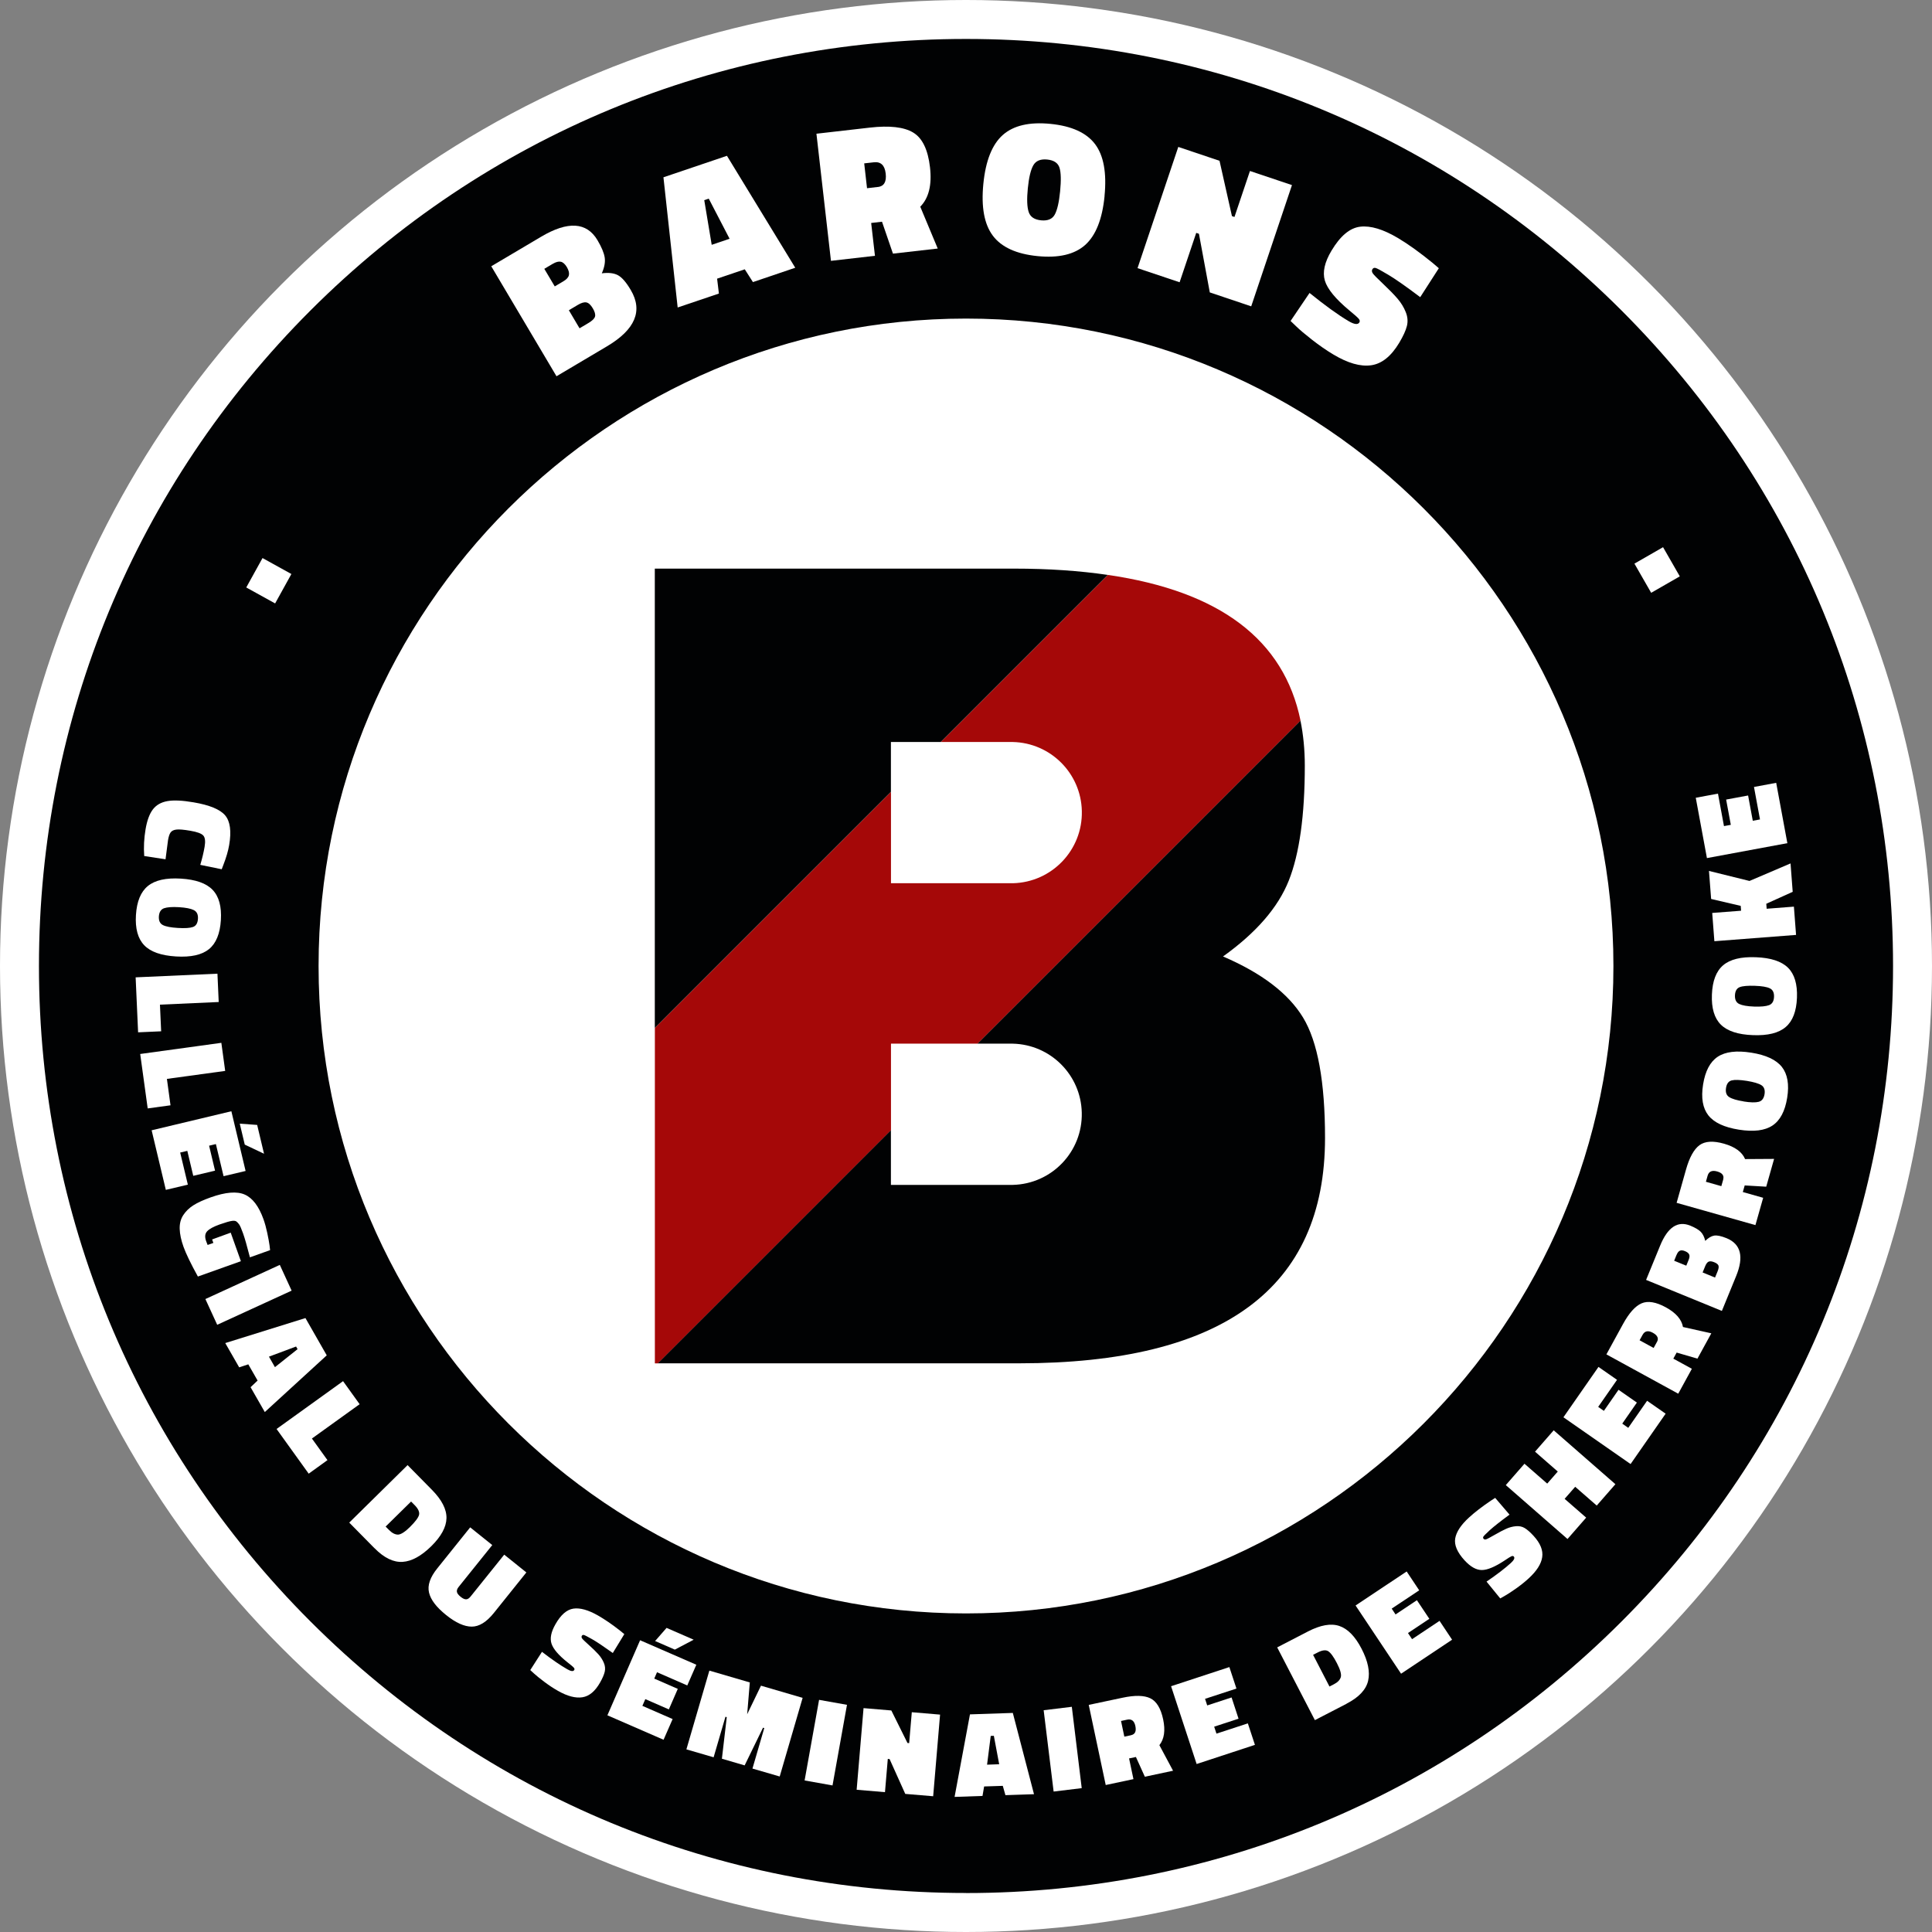
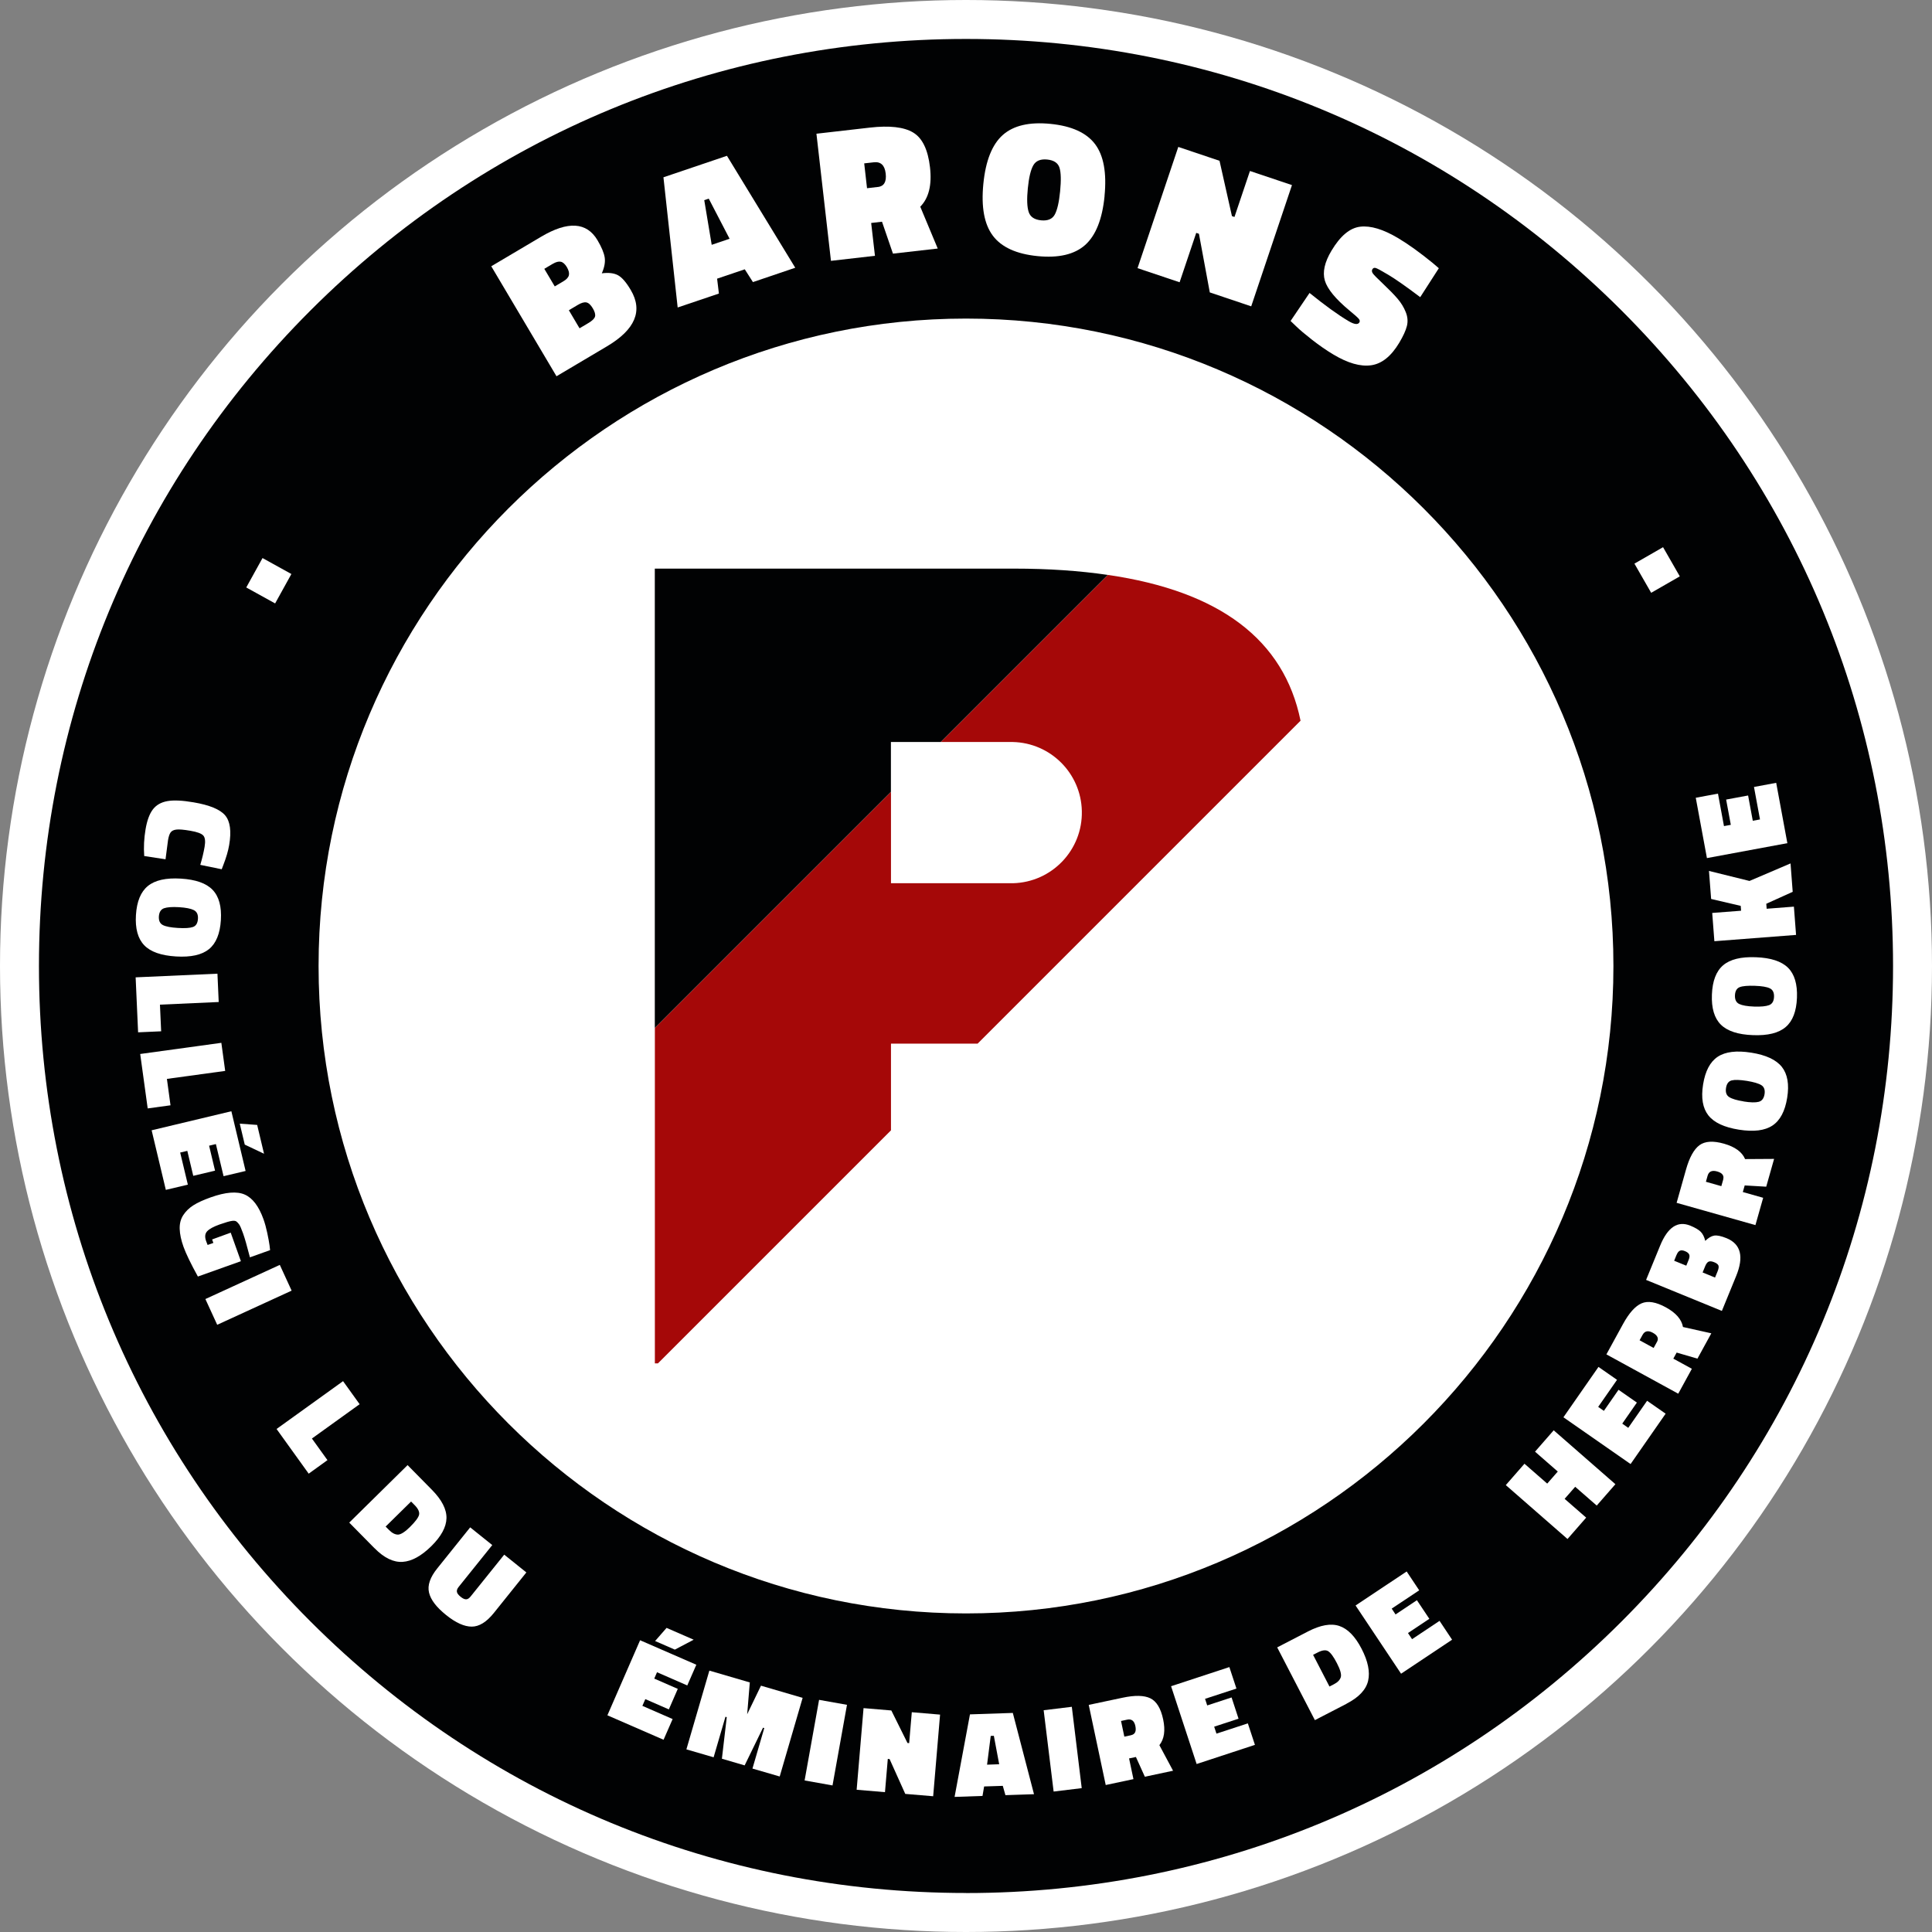
<svg xmlns="http://www.w3.org/2000/svg" id="Calque_1" viewBox="0 0 321.9 321.9">
  <rect x="0" y="0" width="321.9" height="321.9" fill="#808080" stroke="none" />
  <defs>
    <style>.cls-1{fill:#fff;}.cls-2{fill:#a50808;}.cls-3{fill:none;}.cls-4{fill:#010203;}</style>
  </defs>
  <circle class="cls-1" cx="160.95" cy="160.95" r="160.95" />
  <circle class="cls-1" cx="160.95" cy="160.95" r="107.87" />
  <path class="cls-4" d="m160.95,315.4c-41.26,0-80.04-16.07-109.22-45.24C22.56,240.99,6.49,202.21,6.49,160.95S22.56,80.91,51.73,51.73C80.91,22.56,119.69,6.49,160.95,6.49s80.04,16.07,109.22,45.24c29.17,29.17,45.24,67.96,45.24,109.22s-16.07,80.04-45.24,109.22c-29.17,29.17-67.96,45.24-109.22,45.24Zm0-262.32c-59.48,0-107.87,48.39-107.87,107.87s48.39,107.87,107.87,107.87,107.87-48.39,107.87-107.87-48.39-107.87-107.87-107.87Z" />
  <path class="cls-3" d="m148.44,123.63h8.3l27.84-27.84c-4.7-.69-9.88-1.05-15.6-1.05h-59.88v76.53l39.34-39.34v-8.3Z" />
-   <path class="cls-3" d="m148.44,131.93v15.23h20.3c6.5-.15,11.65-5.53,11.5-12.03-.14-6.29-5.21-11.36-11.5-11.5h-20.3v8.3Z" />
  <path class="cls-3" d="m203.76,159.37c5.53-3.95,9.19-8.17,10.97-12.65,1.78-4.48,2.67-10.87,2.67-19.17,0-2.65-.25-5.14-.72-7.47l-53.81,53.81h5.87c6.29.14,11.36,5.21,11.5,11.5.15,6.5-5,11.88-11.5,12.03h-20.3v-9.1l-38.83,38.83h60.17c33.99,0,50.99-12.52,50.99-37.55,0-9.35-1.22-16.04-3.66-20.06-2.44-4.02-6.89-7.41-13.34-10.18Z" />
  <path class="cls-3" d="m148.44,188.32v9.1h20.3c6.5-.15,11.65-5.53,11.5-12.03-.14-6.29-5.21-11.36-11.5-11.5h-20.3v14.44Z" />
  <path class="cls-2" d="m148.44,173.89h14.44l53.81-53.81c-2.75-13.49-13.46-21.58-32.1-24.29l-27.84,27.84h12c6.29.14,11.36,5.21,11.5,11.5.15,6.5-5,11.88-11.5,12.03h-20.3v-15.23l-39.34,39.34v55.89h.51l38.83-38.83v-14.44Z" />
  <path class="cls-1" d="m43.74,92.98l4.81,2.66-2.71,4.9-4.81-2.66,2.71-4.9Z" />
  <path class="cls-1" d="m24.03,142.64c-.11-1.48-.03-2.96.22-4.45.25-1.49.66-2.59,1.22-3.33.56-.73,1.36-1.19,2.41-1.38,1.05-.19,2.51-.12,4.37.2,2.66.45,4.42,1.18,5.26,2.17s1.07,2.64.67,4.96c-.16.96-.49,2.08-.98,3.34l-.26.68-3.57-.73c.32-1.07.56-2.08.72-3.01s.08-1.56-.23-1.89c-.31-.33-1.02-.59-2.13-.78-1.11-.19-1.89-.26-2.34-.2-.45.05-.77.21-.96.47-.19.26-.34.7-.44,1.33l-.41,3.15-3.54-.54Z" />
  <path class="cls-1" d="m29.33,159.36c-2.48-.15-4.25-.77-5.3-1.87-1.06-1.1-1.52-2.78-1.38-5.03.14-2.26.8-3.87,1.99-4.84s3.02-1.38,5.49-1.23c2.47.15,4.24.77,5.29,1.87,1.06,1.1,1.52,2.78,1.38,5.04-.14,2.26-.8,3.88-1.98,4.84-1.18.96-3.01,1.37-5.49,1.22Zm.5-8.21c-1.15-.07-1.99,0-2.51.18-.52.19-.8.65-.85,1.36-.04.71.18,1.19.67,1.44.49.25,1.32.41,2.49.48,1.17.07,2.01.02,2.52-.16.51-.18.78-.63.83-1.35s-.18-1.2-.68-1.46c-.49-.25-1.32-.42-2.47-.49Z" />
  <path class="cls-1" d="m23.01,172l-.41-9.16,13.63-.61.21,4.72-9.79.44.2,4.44-3.85.17Z" />
  <path class="cls-1" d="m24.61,184.69l-1.25-9.08,13.52-1.86.64,4.68-9.71,1.33.6,4.4-3.81.52Z" />
  <path class="cls-1" d="m25.28,188.32l13.27-3.17,2.37,9.95-3.67.87-1.28-5.35-1.13.27.99,4.16-3.63.86-.99-4.16-1.19.28,1.28,5.35-3.67.87-2.37-9.95Zm17.57-.88l1.14,4.79-3.21-1.52-.83-3.49,2.9.21Z" />
  <path class="cls-1" d="m40.15,210.13l-7.18,2.56c-1.2-2.18-1.99-3.83-2.39-4.94-.4-1.11-.61-2.11-.64-2.98s.16-1.64.58-2.29c.42-.65.98-1.2,1.7-1.66s1.68-.89,2.88-1.32c2.47-.88,4.36-1.04,5.67-.47,1.31.57,2.36,1.95,3.14,4.14.23.65.44,1.41.62,2.26.18.86.31,1.55.38,2.07l.09.79-3.36,1.2c-.49-1.9-.87-3.24-1.15-4.01-.28-.77-.49-1.27-.65-1.48-.15-.21-.31-.37-.45-.48-.15-.11-.37-.14-.68-.11-.43.05-1.14.26-2.14.61-1,.36-1.68.73-2.05,1.12-.37.39-.43.94-.18,1.64l.25.65.96-.34-.21-.58,3.1-1.13,1.69,4.74Z" />
  <path class="cls-1" d="m34.22,216.44l12.4-5.69,1.97,4.29-12.4,5.69-1.97-4.29Z" />
-   <path class="cls-1" d="m37.55,223.77l13.34-4.16,3.55,6.21-10.32,9.45-2.37-4.14,1.17-1.11-1.55-2.7-1.52.5-2.31-4.03Zm11.78.58l-4.52,1.69,1,1.75,3.77-3-.25-.44Z" />
  <path class="cls-1" d="m51.43,245.53l-5.35-7.44,11.08-7.97,2.76,3.84-7.95,5.72,2.59,3.6-3.12,2.25Z" />
  <path class="cls-1" d="m62.38,257.94l-4.19-4.25,9.72-9.58,4.05,4.11c1.65,1.67,2.46,3.25,2.43,4.73-.03,1.48-.88,3.04-2.53,4.67-1.66,1.63-3.25,2.51-4.77,2.61s-3.09-.65-4.7-2.29Zm5.96-3.56c.87-.86,1.36-1.52,1.48-1.98.11-.47-.13-1.01-.74-1.63l-.59-.59-4.24,4.17.59.59c.5.5.99.75,1.48.75.48-.02,1.16-.45,2.03-1.31Z" />
  <path class="cls-1" d="m82.02,257.43l-5.6,6.97c-.25.31-.34.59-.29.84.05.25.26.52.62.81.36.29.66.43.92.42.25,0,.5-.17.74-.47l5.6-6.97,3.69,2.96-5.43,6.77c-1.21,1.5-2.43,2.26-3.67,2.26-1.24,0-2.67-.64-4.28-1.94-1.62-1.3-2.56-2.54-2.84-3.74-.28-1.2.18-2.54,1.38-4.03l5.48-6.83,3.69,2.96Z" />
-   <path class="cls-1" d="m102.11,275.42c-1.57-1.12-2.73-1.9-3.48-2.32-.76-.43-1.21-.66-1.36-.69-.15-.03-.26.02-.33.15-.07.13-.06.27.04.42.1.15.48.52,1.14,1.11.66.59,1.18,1.1,1.57,1.53.39.43.69.9.91,1.41.22.51.27,1.01.16,1.49-.11.49-.37,1.09-.77,1.8-.83,1.47-1.81,2.29-2.95,2.47-1.13.18-2.49-.17-4.06-1.06-.76-.43-1.52-.93-2.29-1.51-.77-.58-1.35-1.05-1.74-1.41l-.6-.55,1.95-3.04c1.66,1.28,3.07,2.25,4.23,2.91.61.35,1,.39,1.15.11.07-.12.04-.24-.07-.38-.11-.13-.45-.42-1.03-.87-1.51-1.2-2.4-2.24-2.69-3.13-.29-.89-.07-1.96.64-3.21.9-1.6,1.91-2.47,3.01-2.63,1.1-.16,2.45.22,4.05,1.12,1.12.64,2.38,1.49,3.76,2.58l.67.55-1.91,3.13Z" />
  <path class="cls-1" d="m101.2,285.8l5.45-12.51,9.37,4.08-1.51,3.45-5.04-2.2-.46,1.06,3.92,1.71-1.49,3.42-3.92-1.71-.49,1.12,5.04,2.2-1.51,3.45-9.37-4.08Zm9.86-14.57l4.52,1.97-3.14,1.65-3.29-1.43,1.91-2.19Z" />
  <path class="cls-1" d="m114.37,291.45l3.82-13.1,6.74,1.97-.44,5.3,2.3-4.76,6.94,2.03-3.82,13.1-4.54-1.32,1.97-6.75-.21-.06-3.06,6.28-3.79-1.11.81-6.93-.22-.06-1.97,6.75-4.54-1.32Z" />
  <path class="cls-1" d="m134.06,296.65l2.41-13.43,4.65.83-2.41,13.43-4.65-.83Z" />
  <path class="cls-1" d="m142.73,298.2l1.15-13.6,4.63.39,2.69,5.42.28.02.44-5.15,4.71.4-1.15,13.6-4.65-.39-2.61-5.8-.3-.03-.47,5.54-4.71-.4Z" />
  <path class="cls-1" d="m159.05,299.38l2.56-13.74,7.14-.24,3.53,13.54-4.76.16-.44-1.55-3.11.1-.27,1.58-4.64.16Zm6.02-10.15l-.61,4.79,2.02-.07-.89-4.74-.51.02Z" />
  <path class="cls-1" d="m175.55,298.5l-1.66-13.55,4.69-.57,1.65,13.55-4.69.57Z" />
  <path class="cls-1" d="m189.26,292.74l-1.14.24.73,3.45-4.62.98-2.83-13.35,5.62-1.19c2.06-.44,3.61-.41,4.64.09,1.03.5,1.75,1.67,2.14,3.52.39,1.85.18,3.28-.63,4.29l2.28,4.26-4.7,1-1.49-3.29Zm-.79-3.64c.65-.14.88-.64.7-1.51-.18-.87-.64-1.23-1.37-1.07l-1.02.22.55,2.61,1.14-.24Z" />
  <path class="cls-1" d="m199.38,293.92l-4.26-12.97,9.71-3.19,1.18,3.58-5.23,1.71.36,1.1,4.06-1.33,1.16,3.54-4.06,1.33.38,1.16,5.23-1.71,1.18,3.58-9.71,3.19Z" />
  <path class="cls-1" d="m224.38,283.86l-5.3,2.74-6.28-12.12,5.12-2.65c2.09-1.08,3.83-1.39,5.23-.92,1.4.47,2.64,1.73,3.71,3.8,1.07,2.07,1.43,3.85,1.09,5.33s-1.54,2.76-3.58,3.81Zm-1.63-6.75c-.56-1.09-1.05-1.75-1.46-2-.41-.25-1-.17-1.77.23l-.74.38,2.73,5.28.74-.38c.63-.32,1.01-.72,1.15-1.19.13-.46-.09-1.24-.65-2.32Z" />
  <path class="cls-1" d="m233.43,278.85l-7.57-11.35,8.51-5.67,2.09,3.14-4.58,3.05.64.97,3.56-2.37,2.07,3.1-3.56,2.37.68,1.02,4.58-3.05,2.09,3.14-8.51,5.67Z" />
-   <path class="cls-1" d="m251.51,252.36c-1.55,1.14-2.65,2.01-3.29,2.59-.64.59-1,.95-1.07,1.08-.07.13-.06.25.04.36.1.11.24.14.41.09s.64-.3,1.41-.74c.76-.44,1.41-.78,1.94-1.02.53-.24,1.07-.38,1.62-.43.55-.05,1.04.05,1.47.31.43.26.92.69,1.47,1.29,1.14,1.24,1.62,2.43,1.44,3.57-.17,1.14-.93,2.31-2.26,3.53-.64.59-1.36,1.16-2.14,1.71-.79.56-1.42.96-1.88,1.22l-.71.4-2.28-2.8c1.73-1.18,3.09-2.22,4.07-3.12.52-.48.68-.83.47-1.06-.09-.1-.22-.12-.38-.05-.16.06-.54.3-1.15.71-1.6,1.06-2.87,1.59-3.8,1.59s-1.88-.54-2.86-1.6c-1.24-1.35-1.76-2.58-1.57-3.67.19-1.1.96-2.26,2.32-3.5.95-.87,2.16-1.8,3.61-2.78l.73-.47,2.39,2.79Z" />
  <path class="cls-1" d="m266.04,250.85l-3.59-3.13-1.76,2.01,3.59,3.13-3.11,3.56-10.28-8.98,3.11-3.56,3.79,3.31,1.76-2.01-3.79-3.31,3.11-3.56,10.28,8.98-3.11,3.56Z" />
  <path class="cls-1" d="m271.69,243.94l-11.2-7.8,5.84-8.39,3.09,2.15-3.14,4.51.95.66,2.44-3.51,3.06,2.13-2.44,3.51,1,.7,3.14-4.51,3.09,2.15-5.84,8.39Z" />
  <path class="cls-1" d="m279.36,225.35l-.56,1.02,3.09,1.69-2.27,4.15-11.97-6.55,2.76-5.04c1.01-1.85,2.04-3,3.09-3.46,1.05-.46,2.41-.24,4.07.67,1.66.91,2.61,2,2.84,3.27l4.72,1.05-2.31,4.22-3.46-1.01Zm-3.28-1.77c.32-.58.09-1.09-.69-1.52-.78-.43-1.35-.31-1.71.34l-.5.91,2.34,1.28.56-1.02Z" />
  <path class="cls-1" d="m274.26,213.26l2.34-5.71c1.26-3.08,2.93-4.19,5.02-3.34.79.32,1.37.66,1.72,1s.62.86.78,1.54c.52-.51,1.01-.8,1.49-.88.48-.08,1.16.07,2.06.43,2.39.98,2.92,3.09,1.59,6.33l-2.37,5.79-12.63-5.17Zm5.07-4.16l-.39.96,2.02.82.4-.98c.15-.38.18-.67.08-.89-.1-.22-.33-.4-.69-.55s-.65-.17-.86-.07c-.22.1-.4.33-.55.7Zm4.77,1.89l-.42,1.02,2.07.85.42-1.02c.18-.44.23-.76.15-.98-.08-.21-.32-.4-.72-.56-.4-.16-.7-.19-.92-.09-.22.1-.41.36-.58.77Z" />
  <path class="cls-1" d="m290.7,197.49l-.32,1.12,3.39.96-1.29,4.55-13.13-3.71,1.56-5.53c.57-2.03,1.32-3.38,2.24-4.07.92-.68,2.29-.77,4.11-.25,1.82.52,2.99,1.37,3.5,2.56l4.83-.03-1.31,4.63-3.6-.21Zm-3.59-.99c.18-.64-.16-1.08-1.01-1.32-.86-.24-1.39,0-1.59.72l-.28,1,2.57.73.32-1.12Z" />
  <path class="cls-1" d="m291.79,175.39c2.45.39,4.15,1.18,5.1,2.38.94,1.2,1.24,2.91.88,5.14-.36,2.23-1.17,3.77-2.45,4.62-1.28.85-3.14,1.08-5.59.69-2.45-.39-4.14-1.18-5.09-2.38-.94-1.2-1.24-2.91-.88-5.15.36-2.24,1.17-3.78,2.44-4.62,1.27-.84,3.13-1.07,5.58-.68Zm-1.29,8.13c1.14.18,1.98.2,2.52.06.54-.14.86-.56.98-1.27.11-.7-.06-1.2-.52-1.5-.46-.29-1.27-.53-2.43-.72-1.16-.18-2-.21-2.52-.08-.52.13-.84.55-.95,1.26-.11.71.06,1.22.53,1.52s1.27.54,2.41.72Z" />
  <path class="cls-1" d="m292.56,159.49c2.48.09,4.27.68,5.35,1.75,1.08,1.07,1.58,2.74,1.49,5-.09,2.26-.71,3.89-1.88,4.88-1.16,1-2.99,1.45-5.46,1.35-2.48-.09-4.26-.68-5.34-1.75-1.08-1.07-1.58-2.74-1.49-5.01.09-2.27.71-3.89,1.87-4.88s2.98-1.44,5.46-1.34Zm-.31,8.22c1.15.04,1.99-.04,2.51-.24.52-.2.79-.66.82-1.38.03-.71-.21-1.19-.7-1.42-.49-.24-1.33-.38-2.5-.42-1.17-.04-2.01.03-2.51.22-.5.19-.77.65-.8,1.37-.03.72.21,1.2.71,1.44.5.24,1.33.39,2.48.43Z" />
  <path class="cls-1" d="m294.36,151.41l4.53-.35.36,4.71-13.61,1.05-.36-4.71,4.81-.37-.06-.81-4.93-1.15-.36-4.67,6.75,1.67,6.84-2.92.36,4.73-4.4,1.99.06.83Z" />
  <path class="cls-1" d="m297.82,140.48l-13.42,2.49-1.86-10.05,3.7-.69,1,5.41,1.14-.21-.78-4.21,3.66-.68.78,4.21,1.2-.22-1-5.41,3.7-.69,1.86,10.05Z" />
  <path class="cls-1" d="m279.88,96.03l-4.77,2.74-2.79-4.86,4.77-2.74,2.79,4.86Z" />
  <path class="cls-1" d="m81.86,44.36l8.29-4.91c4.47-2.65,7.6-2.46,9.4.57.68,1.15,1.08,2.11,1.2,2.87.12.77-.04,1.65-.48,2.65,1.12-.15,2.01-.04,2.68.31.67.36,1.39,1.18,2.15,2.48,2.05,3.47.73,6.59-3.98,9.38l-8.4,4.98-10.87-18.33Zm10.23-.4l-1.4.83,1.74,2.93,1.42-.84c.55-.32.86-.67.94-1.04s-.04-.81-.34-1.33c-.31-.52-.65-.82-1.01-.9-.37-.08-.82.04-1.34.35Zm4.17,6.85l-1.48.88,1.78,3.01,1.48-.88c.64-.38,1.01-.74,1.1-1.08.09-.34-.03-.8-.37-1.37-.34-.57-.69-.9-1.06-.98s-.85.06-1.45.42Z" />
  <path class="cls-1" d="m112.91,51.24l-2.37-21.7,10.58-3.58,11.38,18.65-7.05,2.39-1.36-2.13-4.61,1.56.3,2.48-6.87,2.32Zm4.43-17.89l1.24,7.44,2.98-1.01-3.47-6.68-.75.25Z" />
  <path class="cls-1" d="m146.95,36.94l-1.8.21.63,5.47-7.33.84-2.42-21.18,8.91-1.02c3.27-.37,5.67-.1,7.2.82,1.54.92,2.47,2.85,2.81,5.79.34,2.94-.2,5.13-1.62,6.57l2.91,6.97-7.46.85-1.83-5.33Zm-.69-5.78c1.03-.12,1.47-.87,1.31-2.25-.16-1.38-.82-2-1.97-1.87l-1.61.18.47,4.14,1.8-.21Z" />
  <path class="cls-1" d="m184.04,32.65c-.38,3.86-1.46,6.58-3.24,8.17-1.78,1.58-4.42,2.2-7.94,1.85-3.51-.35-5.99-1.48-7.43-3.39-1.44-1.91-1.97-4.79-1.59-8.64.38-3.85,1.46-6.57,3.24-8.15,1.78-1.58,4.43-2.2,7.95-1.85,3.52.35,6,1.48,7.43,3.38,1.43,1.9,1.95,4.78,1.57,8.64Zm-12.79-1.27c-.18,1.79-.13,3.1.14,3.93s.96,1.29,2.07,1.4c1.11.11,1.87-.21,2.28-.96.41-.75.71-2.03.89-3.86.18-1.83.15-3.14-.1-3.94-.25-.8-.94-1.26-2.05-1.37-1.12-.11-1.89.21-2.32.97-.43.76-.73,2.03-.91,3.83Z" />
  <path class="cls-1" d="m189.53,44.68l6.79-20.2,6.87,2.31,2.07,9.22.42.14,2.58-7.66,7,2.35-6.79,20.2-6.9-2.32-1.81-9.77-.45-.15-2.77,8.23-7-2.35Z" />
  <path class="cls-1" d="m236.63,49.51c-2.4-1.81-4.19-3.06-5.36-3.75-1.17-.7-1.86-1.07-2.09-1.12-.23-.05-.4.02-.52.22-.12.2-.1.42.05.66.15.24.73.83,1.74,1.78,1,.95,1.8,1.76,2.39,2.45.59.69,1.05,1.43,1.37,2.23.33.8.39,1.58.2,2.34-.19.76-.62,1.69-1.27,2.78-1.35,2.26-2.91,3.51-4.69,3.76-1.78.25-3.88-.35-6.3-1.8-1.17-.7-2.34-1.51-3.53-2.44-1.19-.93-2.08-1.68-2.67-2.26l-.92-.88,3.16-4.67c2.55,2.06,4.71,3.63,6.5,4.69.95.56,1.55.64,1.8.22.11-.18.08-.38-.09-.59-.17-.21-.69-.68-1.57-1.4-2.31-1.92-3.67-3.58-4.09-4.98-.41-1.4-.05-3.06,1.11-4.99,1.47-2.46,3.06-3.79,4.79-3.99,1.73-.2,3.82.43,6.28,1.89,1.73,1.03,3.66,2.42,5.78,4.15l1.03.88-3.1,4.82Z" />
-   <path class="cls-4" d="m203.76,159.37c5.53-3.95,9.19-8.17,10.97-12.65,1.78-4.48,2.67-10.87,2.67-19.17,0-2.65-.25-5.14-.72-7.47l-53.81,53.81h5.87c6.29.14,11.36,5.21,11.5,11.5.15,6.5-5,11.88-11.5,12.03h-20.3v-9.1l-38.83,38.83h60.17c33.99,0,50.99-12.52,50.99-37.55,0-9.35-1.22-16.04-3.66-20.06-2.44-4.02-6.89-7.41-13.34-10.18Z" />
  <path class="cls-4" d="m148.44,131.93v-8.3h8.3l27.84-27.84c-4.7-.69-9.88-1.05-15.6-1.05h-59.88v76.53l39.34-39.34Z" />
</svg>